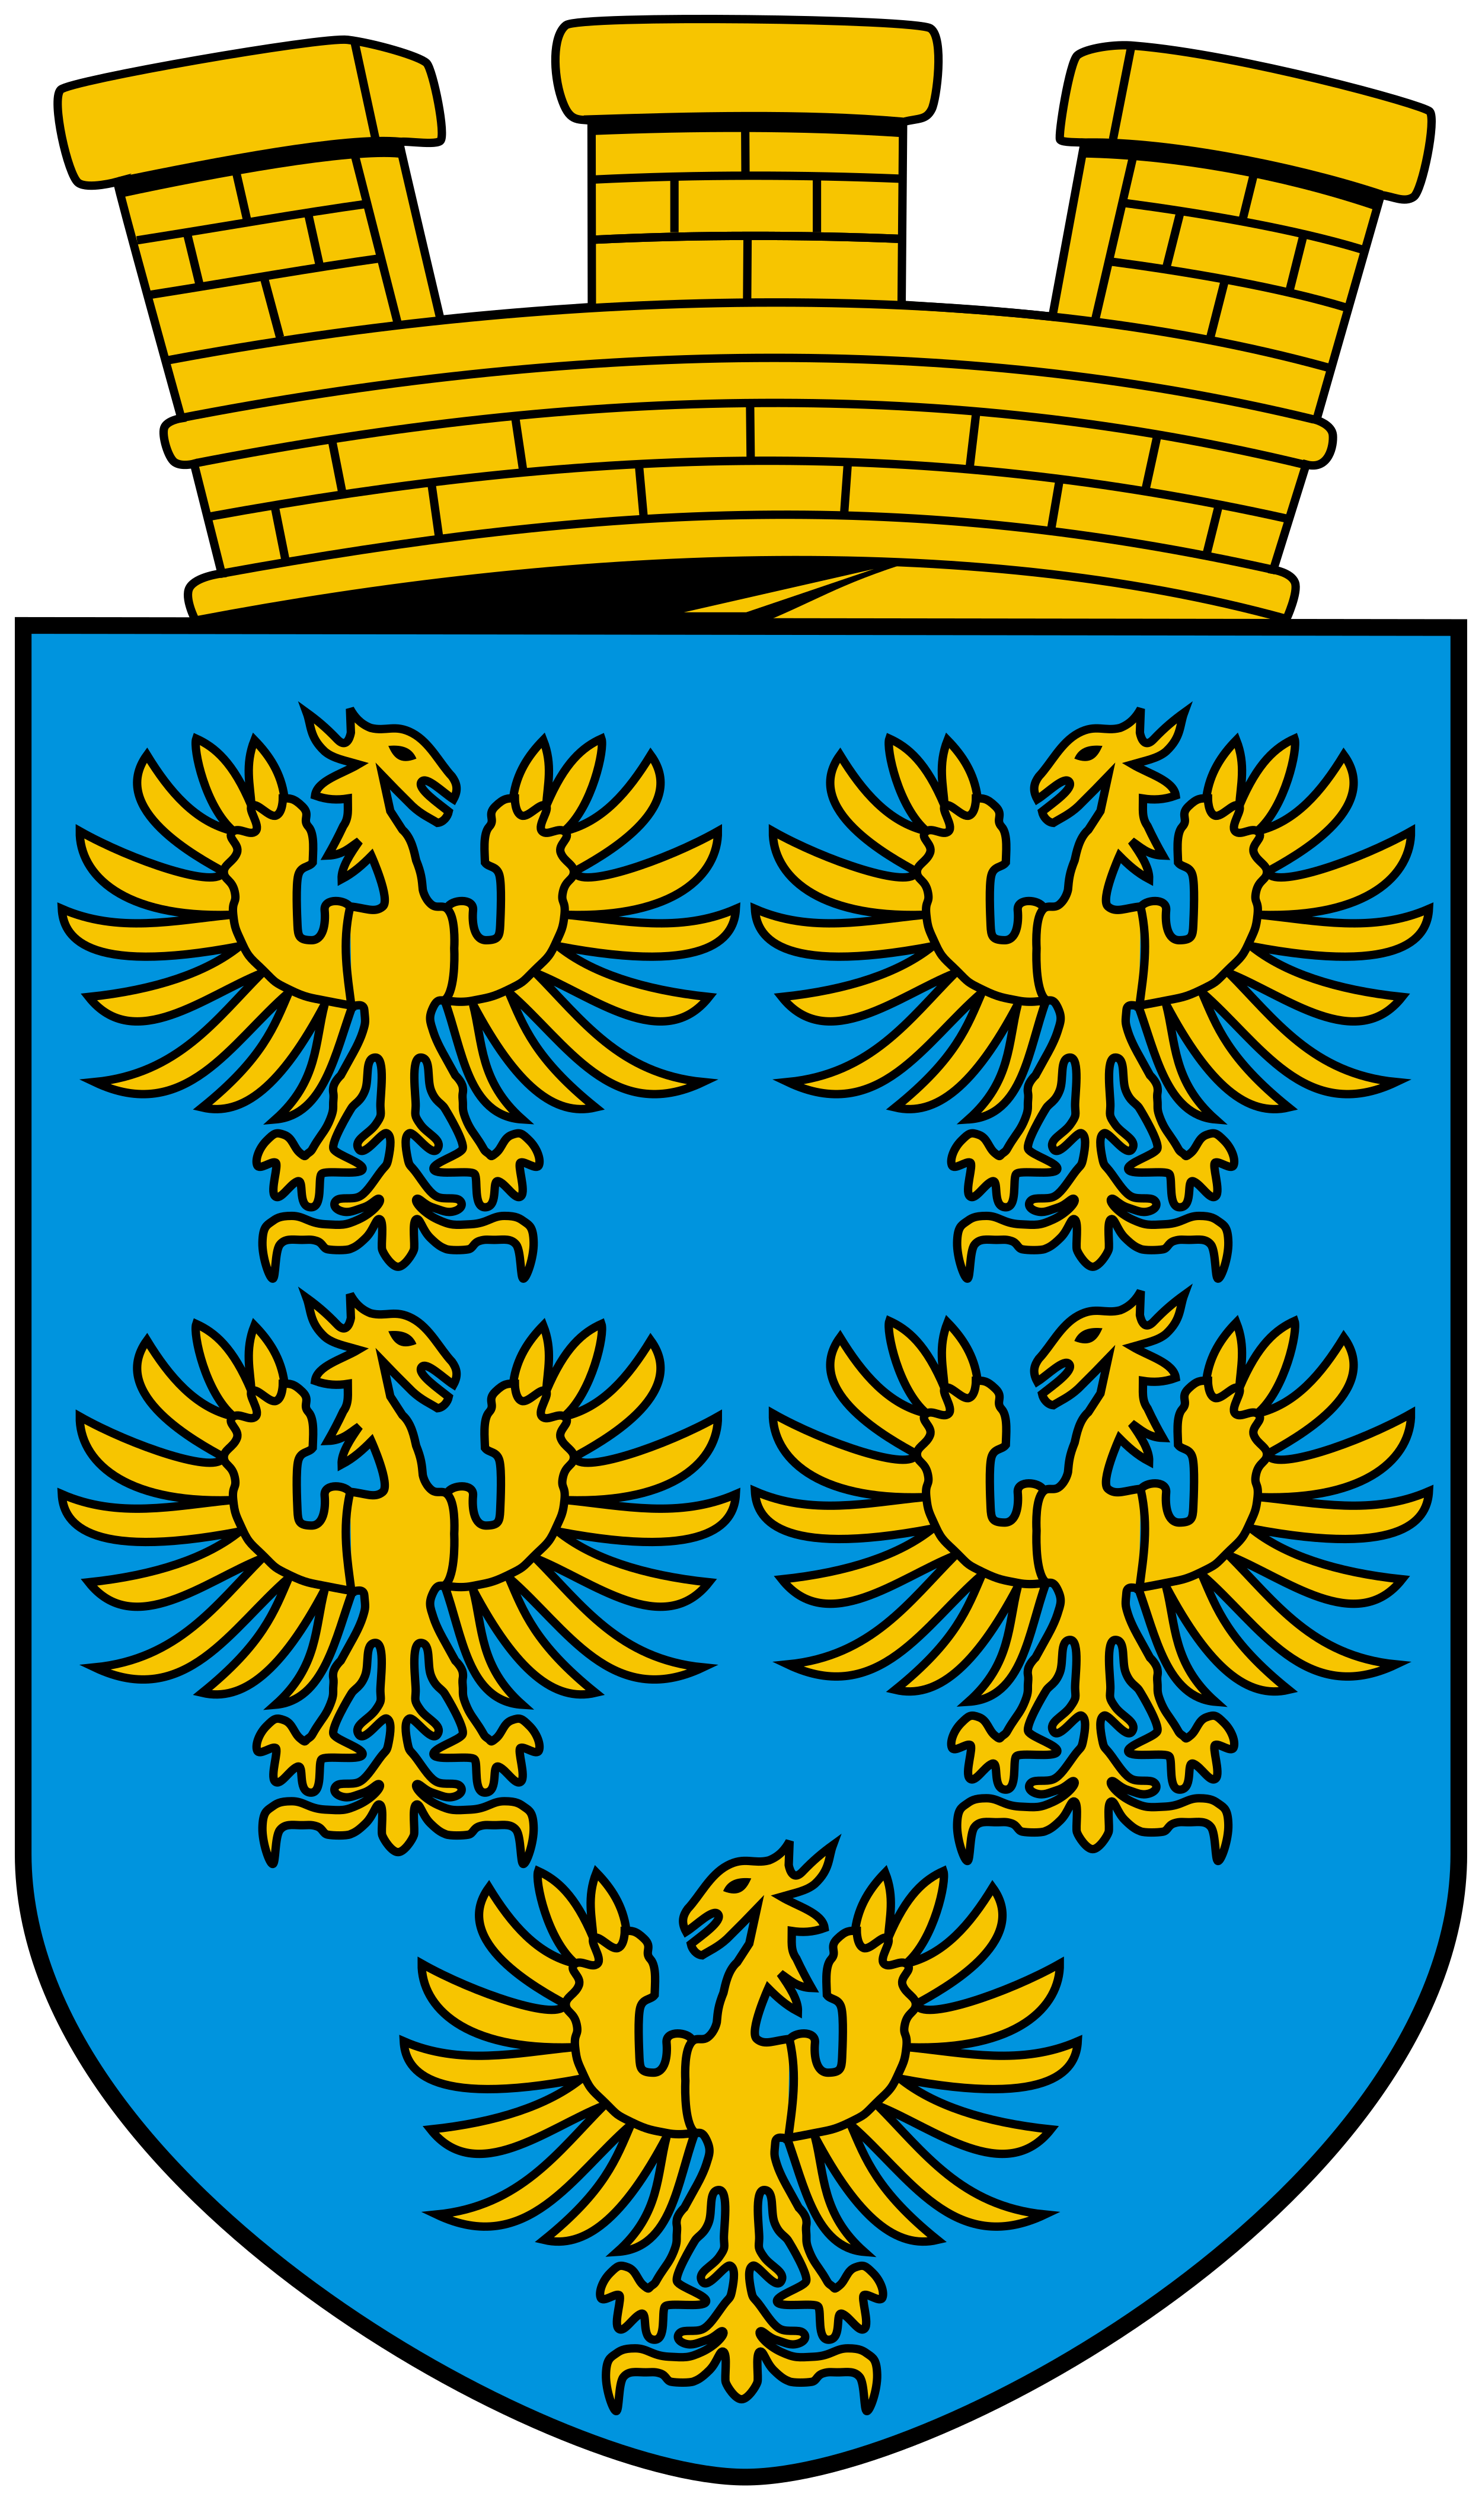
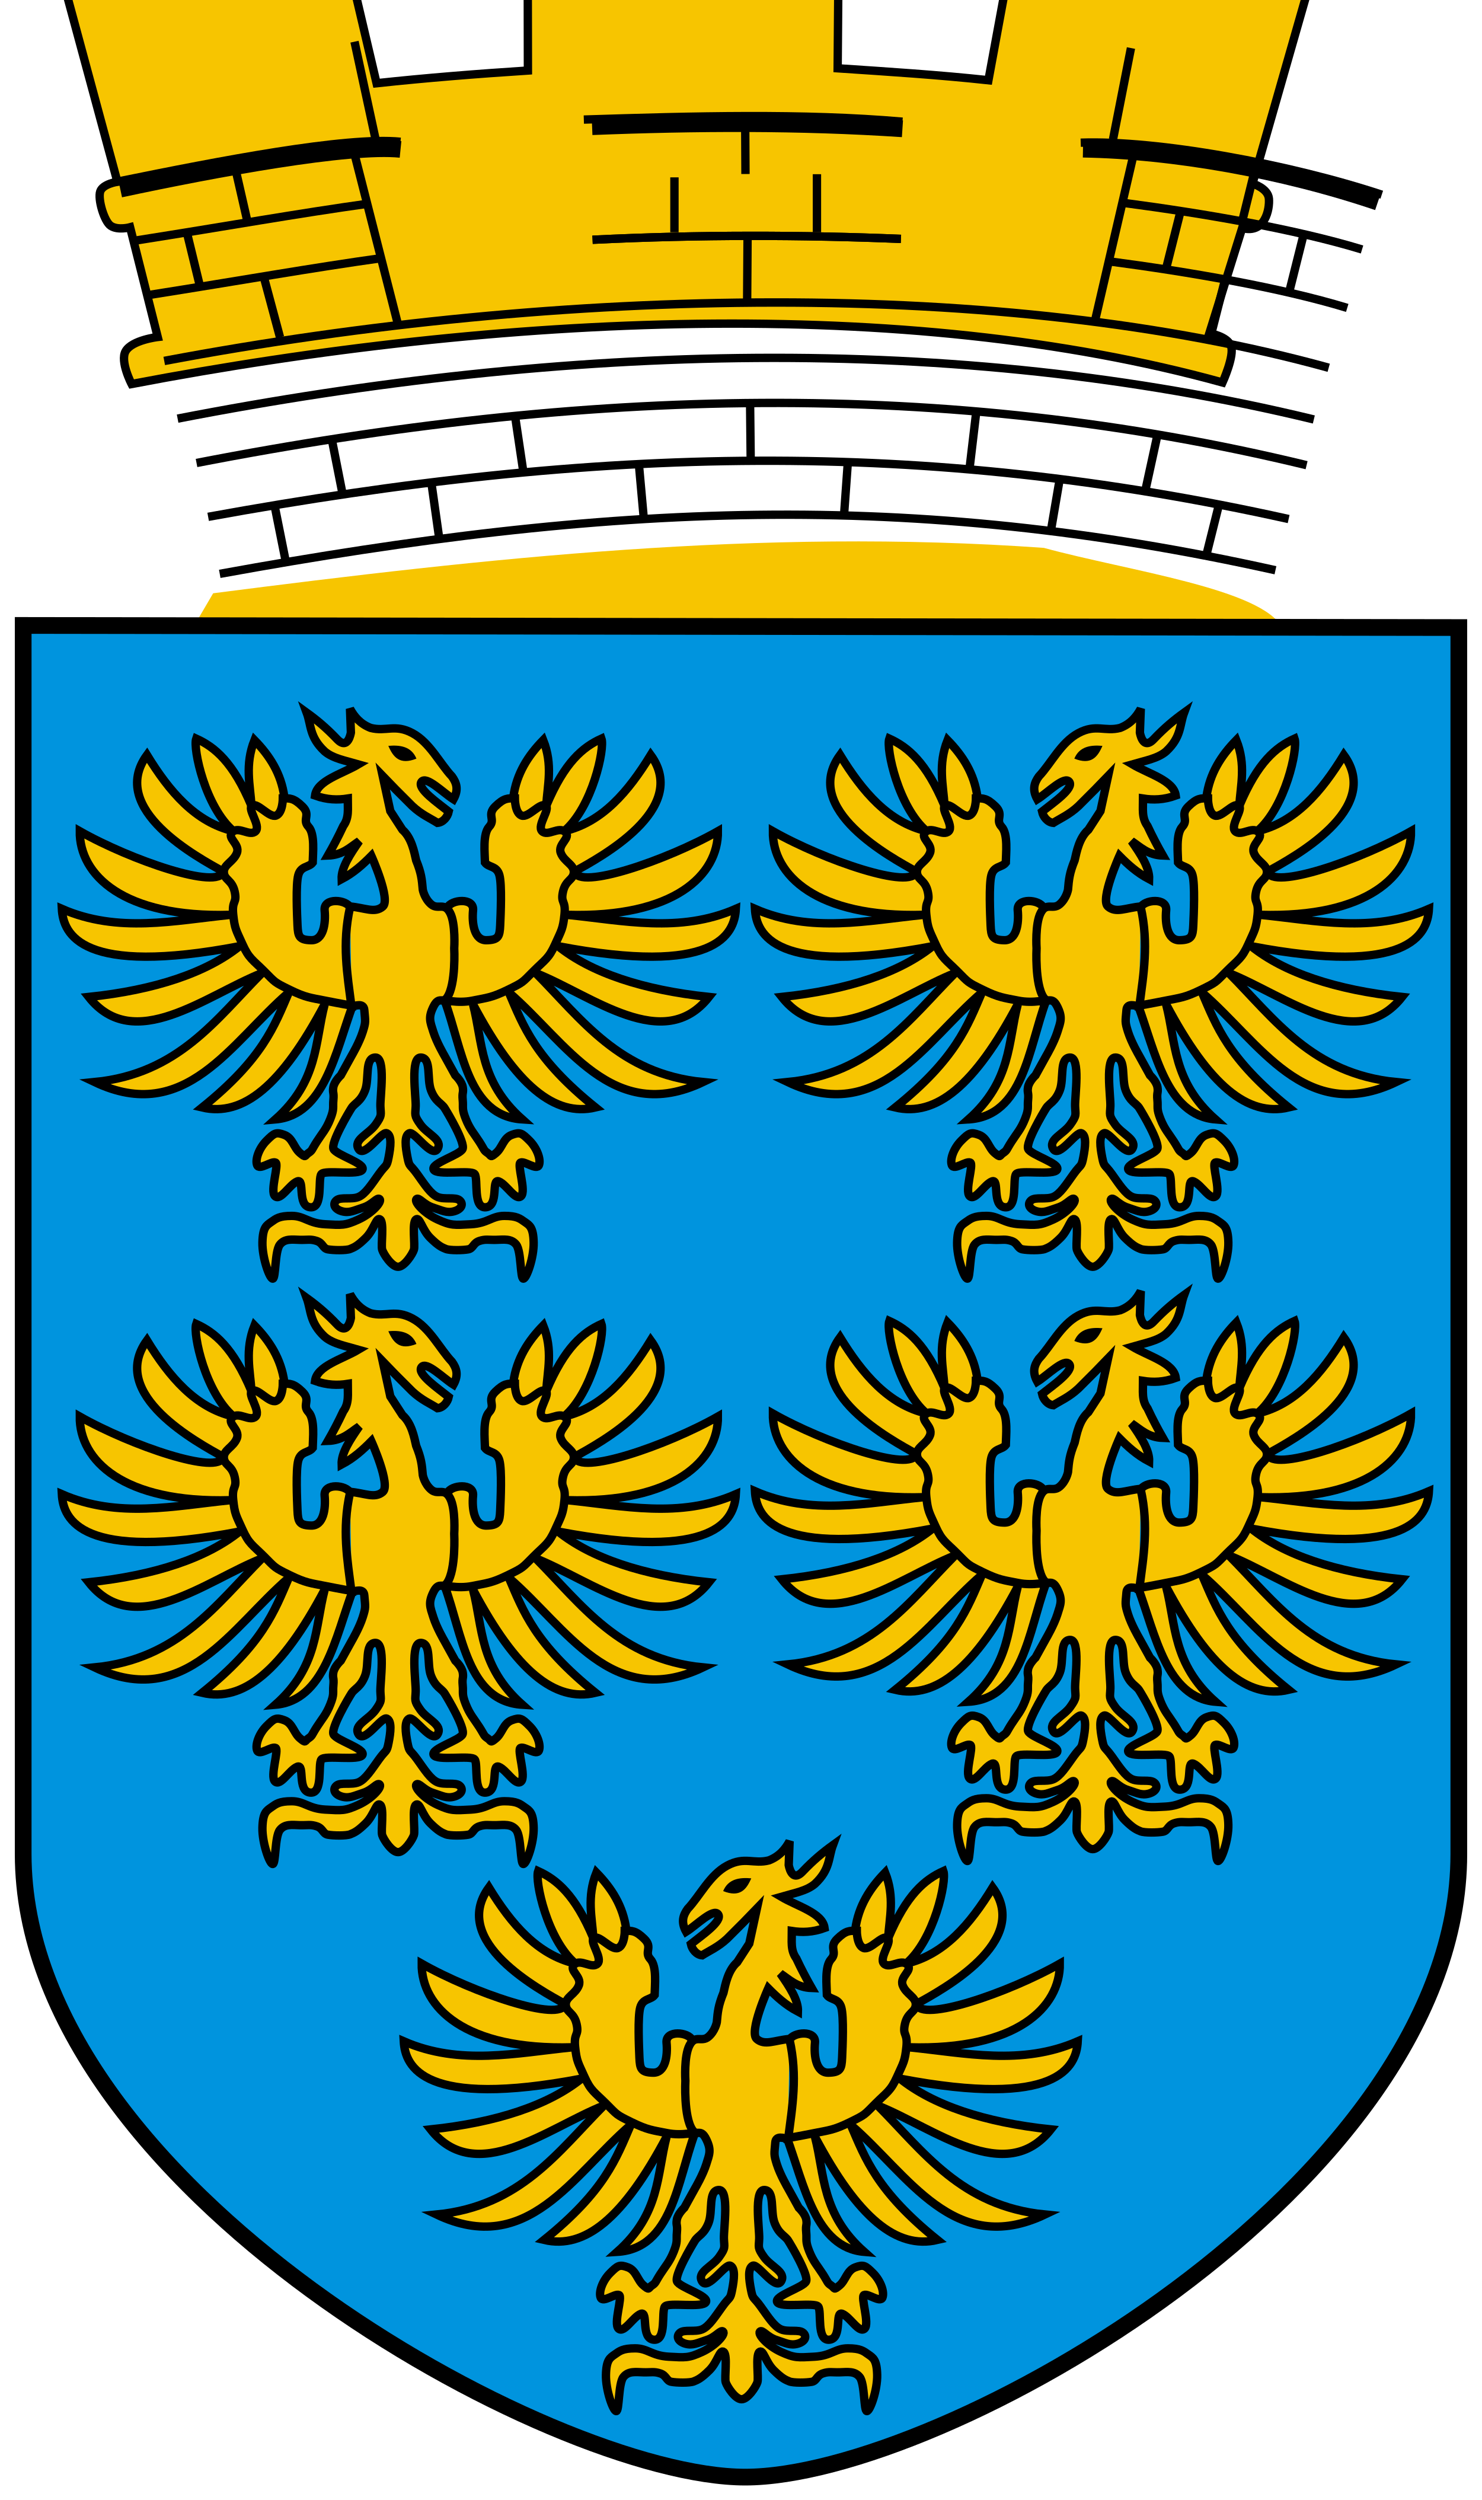
<svg xmlns="http://www.w3.org/2000/svg" xmlns:xlink="http://www.w3.org/1999/xlink" height="843.499" width="500">
  <g transform="matrix(1.636 0 0 1.636 -43.772 -35.466)">
    <path d="m67.015 150.33 224.208.871c-4.172-8.133-31.662-11.76-49.195-16.544-58.564-4.177-115.032 2.122-171.313 9.36z" fill="#f7c500" fill-rule="evenodd" />
-     <path d="m67.015 150.33 114.313.871c14.331-5.739 17.362-8.712 34.004-13.931-58.564-4.177-88.335-.49-144.616 6.748z" fill-rule="evenodd" />
    <g stroke="#000">
-       <path d="m50.965 59.157c0 1.231 13.189 48.762 13.189 48.762s-3.024.452-3.54 2.001c-.539 1.616.82 6.167 2.155 7.08 1.462 1 4.002.308 4.002.308l5.695 22.626s-5.31.622-6.619 2.925c-1.2 2.11 1.231 6.773 1.231 6.773 76.265-14.552 159.383-18.433 224.981-.319 0 0 2.516-5.53 1.746-7.531-.791-2.057-4.464-2.617-4.464-2.617l6.773-21.703c4.712 1.285 5.704-3.903 5.507-6.071-.196-2.156-3.386-3.097-3.386-3.097l13.271-46.397c2.434.221 4.84 1.712 6.773.383 1.826-1.256 4.738-16.048 3.333-17.606-1.312-1.455-39.564-11.848-60.9-13.561-4.039-.425-9.992.535-11.751 1.946-1.663 1.335-4.042 16.602-3.604 17.4.372.676 3.965.508 5.04.642l-6.617 35.886c-10.089-1.096-20.606-1.764-31.092-2.463l.308-37.711c3.344-.794 4.75-.353 5.902-2.606 1.02-1.994 2.671-14.782-.264-16.676-3.09-1.995-72.336-2.821-75.157-.653-2.863 2.2-2.619 10.075-.976 15.01 1.643 4.934 3.118 4.338 6.247 4.649l.064 38.449c-10.591.684-21.027 1.523-31.209 2.617 0 0-8.124-34.468-8.477-36.371-.871-.98 7.005.593 8.413-.469 1.308-.987-1.477-14.684-2.789-16.052-1.391-1.45-11.084-4.19-16.309-4.824-5.529-.671-57.328 8.35-59.195 10.301-2.015 2.106 1.509 17.611 3.657 19.187 1.975 1.449 8.063-.218 8.063-.218z" fill="#f7c500" fill-rule="evenodd" stroke-width="1.724" />
+       <path d="m50.965 59.157s-3.024.452-3.54 2.001c-.539 1.616.82 6.167 2.155 7.08 1.462 1 4.002.308 4.002.308l5.695 22.626s-5.31.622-6.619 2.925c-1.2 2.11 1.231 6.773 1.231 6.773 76.265-14.552 159.383-18.433 224.981-.319 0 0 2.516-5.53 1.746-7.531-.791-2.057-4.464-2.617-4.464-2.617l6.773-21.703c4.712 1.285 5.704-3.903 5.507-6.071-.196-2.156-3.386-3.097-3.386-3.097l13.271-46.397c2.434.221 4.84 1.712 6.773.383 1.826-1.256 4.738-16.048 3.333-17.606-1.312-1.455-39.564-11.848-60.9-13.561-4.039-.425-9.992.535-11.751 1.946-1.663 1.335-4.042 16.602-3.604 17.4.372.676 3.965.508 5.04.642l-6.617 35.886c-10.089-1.096-20.606-1.764-31.092-2.463l.308-37.711c3.344-.794 4.75-.353 5.902-2.606 1.02-1.994 2.671-14.782-.264-16.676-3.09-1.995-72.336-2.821-75.157-.653-2.863 2.2-2.619 10.075-.976 15.01 1.643 4.934 3.118 4.338 6.247 4.649l.064 38.449c-10.591.684-21.027 1.523-31.209 2.617 0 0-8.124-34.468-8.477-36.371-.871-.98 7.005.593 8.413-.469 1.308-.987-1.477-14.684-2.789-16.052-1.391-1.45-11.084-4.19-16.309-4.824-5.529-.671-57.328 8.35-59.195 10.301-2.015 2.106 1.509 17.611 3.657 19.187 1.975 1.449 8.063-.218 8.063-.218z" fill="#f7c500" fill-rule="evenodd" stroke-width="1.724" />
      <g fill="none">
        <path d="m63.385 108.003c80.217-15.569 159.835-17.872 234.314.173" stroke-width="1.724" />
        <path d="m67.284 117.149c80.217-15.569 154.442-17.59 228.92.454" stroke-width="1.724" />
        <path d="m69.679 128.255c80.652-14.698 147.476-16.284 222.825.454" stroke-width="1.724" />
        <path d="m245.32 120.317-1.847 10.816" stroke-width="1.724" />
        <path d="m201.606 116.931-.796 11.06" stroke-width="1.724" />
        <path d="m158.508 117.392 1.014 11.225" stroke-width="1.724" />
        <path d="m115.718 121.24 1.693 12.006" stroke-width="1.724" />
        <path d="m83.395 126.012 2.309 11.544" stroke-width="1.724" />
        <path d="m95.247 112.621 2.155 10.928" stroke-width="1.724" />
        <path d="m132.957 107.387 1.693 11.39" stroke-width="1.724" />
        <path d="m181.57 116.867-.128-12.096" stroke-width="1.724" />
        <path d="m228.081 106.618-1.385 11.698" stroke-width="1.724" />
        <path d="m265.447 111.389-2.452 11.236" stroke-width="1.724" />
        <path d="m278.105 125.858-2.771 11.082" stroke-width="1.724" />
        <path d="m108.809 88.509-9.578-37.542" stroke-width="1.724" />
        <path d="m81.059 78.424 3.439 12.802" stroke-width="1.724" />
        <path d="m65.359 69.907 2.516 10.324" stroke-width="1.724" />
-         <path d="m90.321 65.837 2.373 10.658" stroke-width="1.724" />
        <path d="m74.738 54.023 3.116 13.653" stroke-width="1.724" />
        <path d="m51.292 59.068c20.489-4.175 46.709-9.272 58.052-8.157" stroke-width="1.724" />
        <path d="m99.864 30.273 4.336 20.087" stroke-width="1.724" />
        <path d="m147.156 46.336c22.55-.721 45.287-1.337 65.704.435" stroke-width="1.724" />
        <path d="m180.425 45.409.064 12.153" stroke-width="1.724" />
        <path d="m165.841 58.252v11.319" stroke-width="1.724" />
        <path d="m195.227 57.599v11.972" stroke-width="1.724" />
        <path d="m180.924 70.213-.09 13.472" stroke-width="1.724" />
        <path d="m249.624 51.102c15.927-.547 42.893 4.387 62.082 10.725" stroke-width="1.724" />
        <path d="m259.987 31.586-3.701 18.829" stroke-width="1.724" />
        <path d="m252.586 87.747 8.489-36.57" stroke-width="1.724" />
        <path d="m285.999 54.878-3.194 12.933" stroke-width="1.724" />
        <path d="m295.596 70.025-2.957 11.789" stroke-width="1.724" />
        <path d="m270.109 65.653-2.838 11.252" stroke-width="1.724" />
        <path d="m279.379 79.382-3.194 12.535" stroke-width="1.724" />
        <path d="m72.073 140.013c80.652-14.698 142.361-17.481 217.71-.743" stroke-width="1.724" />
        <path d="m60.625 96.11c82.423-15.542 173.312-17.071 240.141 1.404" stroke-width="1.746" />
        <path d="m148.952 71.119c22.265-1.092 43.383-.996 63.599-.18" stroke-width="1.724" />
        <path d="m57.838 82.449c18.594-2.924 32.85-5.492 48.107-7.619" stroke-width="1.724" />
        <path d="m55.008 71.235c18.594-2.924 32.85-5.492 48.107-7.619" stroke-width="1.724" />
        <path d="m255.506 75.573c16.471 2.171 35.209 5.376 49.081 9.6" stroke-width="1.724" />
        <path d="m148.952 71.119c22.265-1.092 43.383-.996 63.599-.18" stroke-width="1.724" />
-         <path d="m148.952 58.713c22.265-1.092 43.383-.996 63.599-.18" stroke-width="1.724" />
        <path d="m258.558 63.525c16.471 2.171 35.209 5.376 49.081 9.6" stroke-width="1.724" />
        <path d="m51.56 60.678c19.895-4.245 47.132-9.272 57.794-8.195" stroke-width="3.448" />
        <path d="m148.862 47.803c21.423-.851 42.779-.965 63.997.435" stroke-width="3.448" />
        <path d="m250.092 52.437c18.611.316 41.003 4.226 60.799 10.928" stroke-width="3.448" />
      </g>
    </g>
    <path d="m206.982 139.01-26.339 8.925h-12.843z" fill="#f7c500" fill-rule="evenodd" />
  </g>
  <path d="m7.821 210.998v414.497c0 111.801 178.031 210.184 243.604 210.184 66.285 0 240.755-98.482 240.755-210.126v-413.842z" fill="#0094de" fill-rule="evenodd" stroke="#000" stroke-width="5.641" />
  <g transform="matrix(2.821 0 0 2.821 -79.079 -64.76)">
    <g id="a">
      <path d="m164.286 143.255-.179-.179c2.119 5.755 3.427 13.251 9.286 13.75-5.154-4.583-4.707-9.167-5.893-13.75 5.162 9.737 9.774 13.462 14.643 12.321-7.268-5.855-8.628-9.741-10.357-13.75 6.889 5.931 12.328 15.887 23.214 10.714-10.021-.991-14.509-7.515-20-13.036 6.747 2.69 15.299 9.728 20.714 2.857-7.954-.833-14.114-2.917-18.036-6.071 18.847 3.599 21.09-1.392 21.25-4.464-6.726 2.939-13.452 1.389-20.179.714 12.872.383 18.089-4.788 18.036-10-6.122 3.473-16.661 7.081-17.143 4.821 3.005-1.682 13.826-7.436 9.107-13.929-2.686 4.377-5.781 8.038-10.357 9.107 3.379-2.863 4.882-9.886 4.464-11.071-2.202 1.004-4.405 2.787-6.607 8.036.161-2.526.813-4.888-.357-7.857-1.807 1.851-3.188 3.986-3.571 6.786l.225 9.107-.547 9-5 2-2 3.474z" fill="#f7c500" fill-rule="evenodd" stroke="#000" />
      <path d="m152.696 142.719.446-.089c-2.119 5.755-2.712 13.787-9.286 14.196 5.154-4.583 4.707-9.167 5.893-13.75-5.162 9.737-9.774 13.462-14.643 12.321 7.268-5.855 8.628-9.741 10.357-13.75-6.889 5.931-12.328 15.887-23.214 10.714 10.021-.991 14.509-7.515 20-13.036-6.747 2.69-15.299 9.728-20.714 2.857 7.954-.833 14.114-2.917 18.036-6.071-18.847 3.599-21.09-1.392-21.25-4.464 6.726 2.939 13.452 1.389 20.179.714-12.872.383-18.089-4.788-18.036-10 6.122 3.473 16.661 7.081 17.143 4.821-3.005-1.682-13.826-7.436-9.107-13.929 2.686 4.377 5.781 8.038 10.357 9.107-3.379-2.863-4.882-9.886-4.464-11.071 2.202 1.004 4.405 2.787 6.607 8.036-.161-2.526-.813-4.888.357-7.857 1.807 1.851 3.188 3.986 3.571 6.786l-.225 9.107.547 9 5 2 2 3.474z" fill="#f7c500" fill-rule="evenodd" stroke="#000" />
      <path d="m152.786 131.469c-.395-.925-3.19-1.227-3.036.357.153 1.577-.147 3.596-1.596 3.571s-1.588-.449-1.649-1.786c-.06-1.332-.216-4.876.094-5.997.314-1.139 1.26-.887 1.723-1.503.018-1.089.3-3.411-.505-4.288-.805-.876.329-1.395-.723-2.424s-1.499-.977-2.343-.967c0 0 0 1.741-.804 2.054s-2.188-1.562-2.857-1.205 1.071 2.411.402 3.08-2.009-.625-2.768.089c-.759.714.938 1.429.536 2.5s-1.607 1.384-1.562 2.321c.045.938.982.893 1.295 2.321s-.357.982-.179 2.723.357 1.875 1.116 3.571 1.205 1.83 2.589 3.214 1.161 1.295 3.08 2.232c1.92.938 2.455.938 4.241 1.295s3.552-.131 3.552-.131c-.479-3.725-1.586-6.656-.605-11.03z" fill="#f7c500" fill-rule="evenodd" stroke="#000" />
      <path d="m164.25 143.319c-.434-.081-1.421-.465-1.495.422-.119 1.425-.2 1.39.189 2.621.399 1.26 1.306 2.807 1.306 2.807l1.316 2.382s.785.729.896 1.432-.098.56-.009 1.505-.131 1.025.365 2.275.966 1.705 1.621 2.725c.655 1.02.5 1.017 1 1.356s.25.621 1 0c.75-.621.874-1.796 1.874-2.166 1-.371 1.202-.237 2.126.684s1.395 2.282 1.129 2.937-1.702-.529-2.193-.316c-.464.202.705 3.429.053 4.025-.652.597-1.72-1.397-2.659-1.772s.051 2.914-1.528 3.094c-1.61.184-.9-3.396-1.356-3.969-.428-.538-4.548.213-4.91-.537-.362-.75 3.129-1.734 3.463-2.463.34-.742-1.792-4.336-2.158-4.905-.375-.584-1.079-.722-1.615-2.101-.536-1.379.083-3.89-1.227-3.93-1.278-.04-.57 4.645-.607 5.803-.035 1.069-.235 1.083.58 2.223.83 1.161 2.709 1.803 2.027 2.911-.694 1.127-2.762-2.171-3.375-1.884-.629.295-.451 1.663-.214 2.884s.263.75 1.161 2 1.607 2.384 2.429 2.732c.838.355 2.143-.027 2.643.402.5.429.246 1.062-.643 1.312s-1.424-.085-2.554-.446c-1.129-.362-1.677-1.291-1.964-1-.308.312.888 1.679 2.518 2.429s2 .679 4 .571 2.5-1 4-1 1.862.321 2.446.732c.565.397 1.014.634 1.054 2.446.04 1.813-.857 4.33-1.232 4.33s-.237-3.27-.848-4.062c-.594-.77-1.493-.603-2.42-.58-.926.022-1.25-.116-2 .134s-.714.884-1.312 1c-.641.124-2.213.15-2.688-.045-.458-.188-.866-.342-1.866-1.33s-1.266-2.6-1.732-2.179c-.467.422-.058 3.069-.223 3.598-.17.543-1.161 2.057-1.898 2.045-.738.012-1.729-1.501-1.898-2.045-.165-.529.243-3.176-.223-3.598-.467-.422-.732 1.19-1.732 2.179s-1.408 1.143-1.866 1.33c-.475.195-2.046.169-2.688.045-.598-.116-.562-.75-1.312-1s-1.074-.112-2-.134c-.926-.022-1.826-.19-2.42.58-.611.792-.473 4.062-.848 4.062s-1.272-2.518-1.232-4.33c.04-1.813.489-2.05 1.054-2.446.585-.411.946-.732 2.446-.732s2 .893 4 1 2.371.179 4-.571 2.826-2.116 2.518-2.429c-.287-.291-.835.638-1.964 1s-1.665.696-2.554.446-1.143-.884-.643-1.312 1.805-.046 2.643-.402c.821-.348 1.531-1.482 2.429-2.732s.924-.779 1.161-2 .415-2.589-.214-2.884c-.613-.287-2.681 3.011-3.375 1.884-.682-1.108 1.196-1.75 2.027-2.911.816-1.14.615-1.154.58-2.223-.037-1.158.671-5.843-.607-5.803-1.31.04-.691 2.551-1.227 3.93-.536 1.379-1.24 1.518-1.615 2.101-.366.57-2.498 4.163-2.158 4.905.334.729 3.825 1.713 3.463 2.463-.362.75-4.481-.002-4.91.537-.456.573.254 4.153-1.356 3.969-1.579-.18-.588-3.469-1.528-3.094s-2.008 2.369-2.659 1.772c-.652-.597.517-3.824.053-4.025-.49-.213-1.927.971-2.193.316s.205-2.016 1.129-2.937 1.126-1.055 2.126-.684c1 .371 1.124 1.546 1.874 2.166.75.621.5.339 1 0s.345-.336 1-1.356c.655-1.02 1.125-1.475 1.621-2.725s.276-1.33.365-2.275c.089-.945-.12-.802-.009-1.505.111-.703.896-1.432.896-1.432l1.316-2.382s.907-1.548 1.306-2.807c.39-1.231.63-1.717 0-3-.684-1.392-1.091-.282-1.663-1.14-1.056-1.584-.832-5.86-.832-5.86s-.192-2.929.495-4.242c.687-1.313 1.437-.321 2.253-1.01.816-.689 1.011-1.747 1.011-1.747.109-1.26.174-1.987.795-3.518.231-1.007.537-2.687 1.643-3.661l1.446-2.232.911-4.196-1.554 1.607-2 2c-1.1 1.022-2.137 1.451-3 2-.687-.065-1.208-.724-1.342-1.348 1.282-1.026 3.851-2.766 3.253-3.563-.568-.757-2.578 1.302-3.821 2.089-.662-1.2-.336-2.004.179-2.732 1.464-1.545 2.637-4.055 4.732-5.179s3.153-.144 5-.625c1.237-.485 1.937-1.328 2.464-2.286l-.107 2.839s.33 2.184 1.643.804 2.429-2.3 3.643-3.179c-.56 1.516-.301 2.895-2.143 4.625-.998.866-2.593 1.133-4.036 1.554 1.957 1.157 4.94 1.93 5.179 3.732-1.438.524-2.709.545-3.911.357.006 1.228-.187 2.295.536 3.286.613 1.311 1.226 2.462 1.839 3.536-1.767-.06-2.654-1.001-3.75-1.732 1.116 1.601 2.16 3.187 2.107 4.554-1.477-.782-2.546-1.769-3.554-2.786 0 0-2.338 5.208-1.375 6.054.963.846 2.148.146 3.929 0" fill="#f7c500" fill-rule="evenodd" stroke="#000" />
      <path d="m164.464 131.469c.395-.925 3.19-1.227 3.036.357-.153 1.577.147 3.596 1.596 3.571s1.588-.449 1.649-1.786c.06-1.332.216-4.876-.094-5.997-.314-1.139-1.26-.887-1.723-1.503-.018-1.089-.3-3.411.505-4.288.805-.876-.329-1.395.723-2.424s1.499-.977 2.343-.967c0 0 0 1.741.804 2.054s2.188-1.562 2.857-1.205-1.071 2.411-.402 3.08 2.009-.625 2.768.089c.759.714-.938 1.429-.536 2.5s1.607 1.384 1.562 2.321c-.045.938-.982.893-1.295 2.321s.357.982.179 2.723-.357 1.875-1.116 3.571-1.205 1.83-2.589 3.214-1.161 1.295-3.08 2.232c-1.92.938-2.455.938-4.241 1.295s-3.105.584-3.105.584c.479-3.725 1.139-7.37.159-11.744z" fill="#f7c500" fill-rule="evenodd" stroke="#000" />
      <path d="m156.52 113.681c.615-1.494 2.009-1.644 3.36-1.528-.594 1.394-1.391 2.313-3.36 1.528z" fill-rule="evenodd" />
    </g>
    <use id="b" height="1052.362" transform="matrix(-1 0 0 1 234.357 0)" width="744.094" xlink:href="#a" />
    <use height="1052.362" transform="translate(0 69.643)" width="744.094" xlink:href="#a" />
    <use height="1052.362" transform="translate(0 70)" width="744.094" xlink:href="#b" />
    <use height="1052.362" transform="translate(-42 135.429)" width="744.094" xlink:href="#a" />
  </g>
</svg>